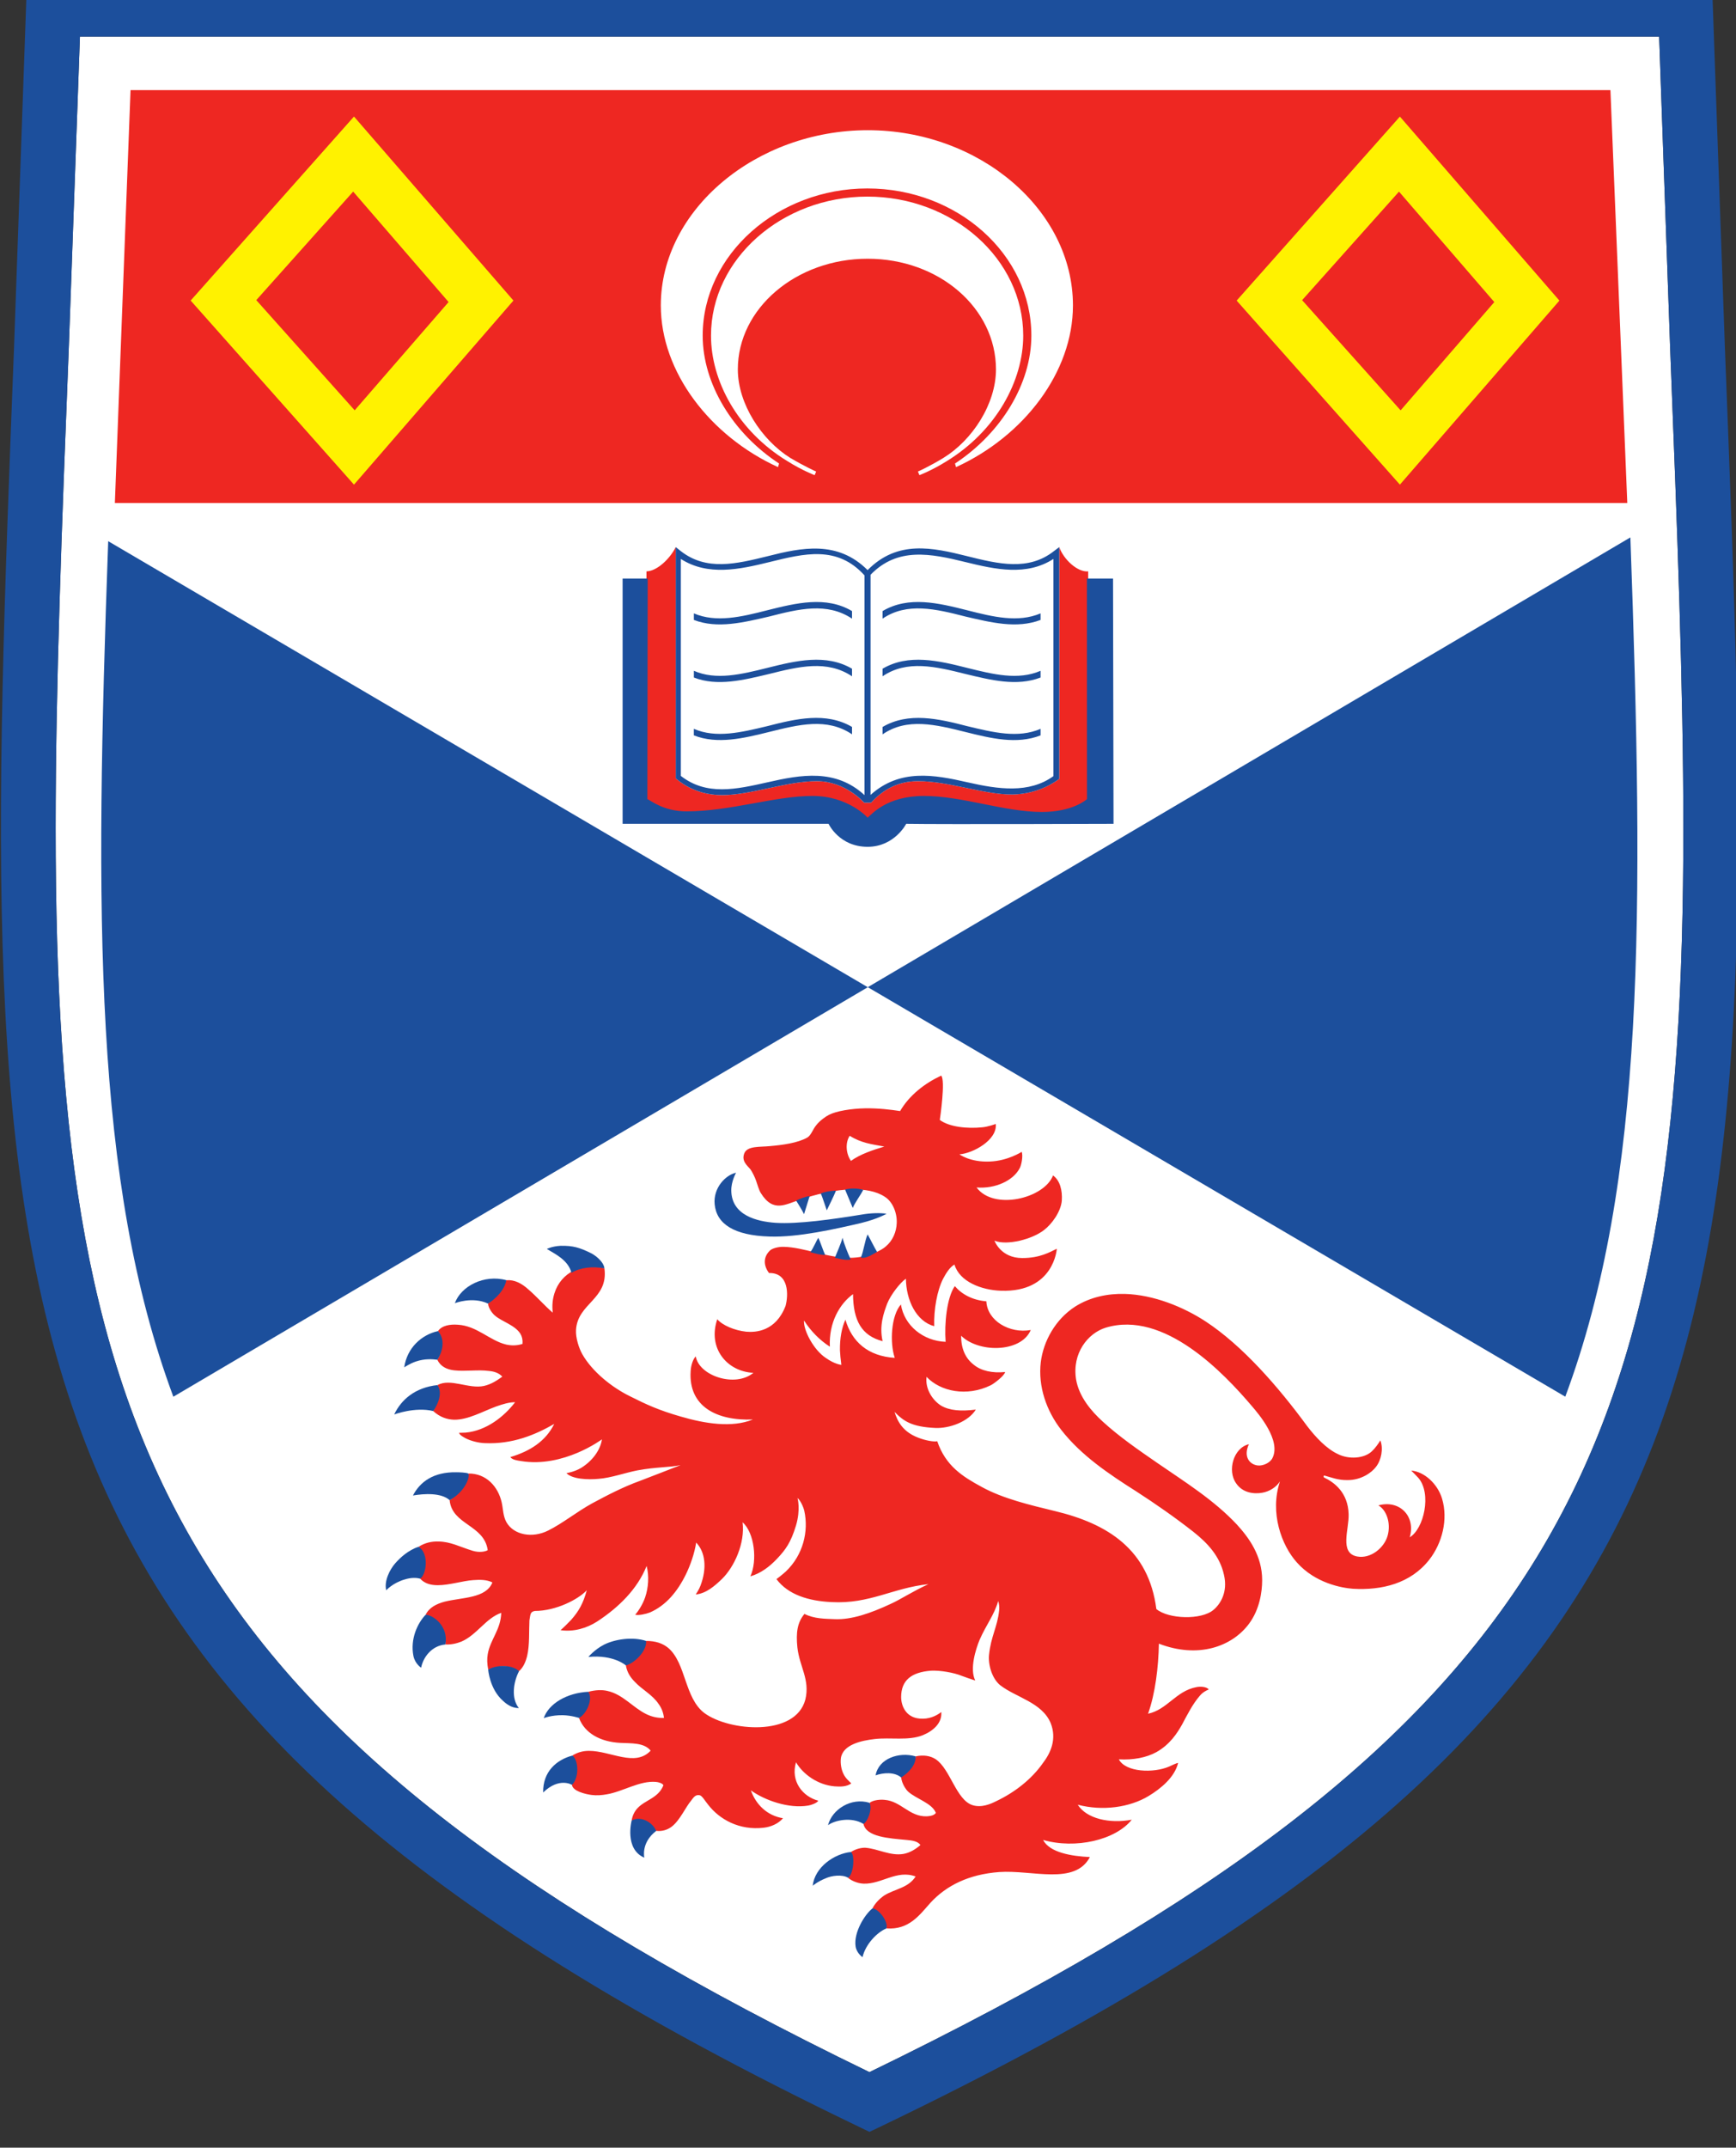
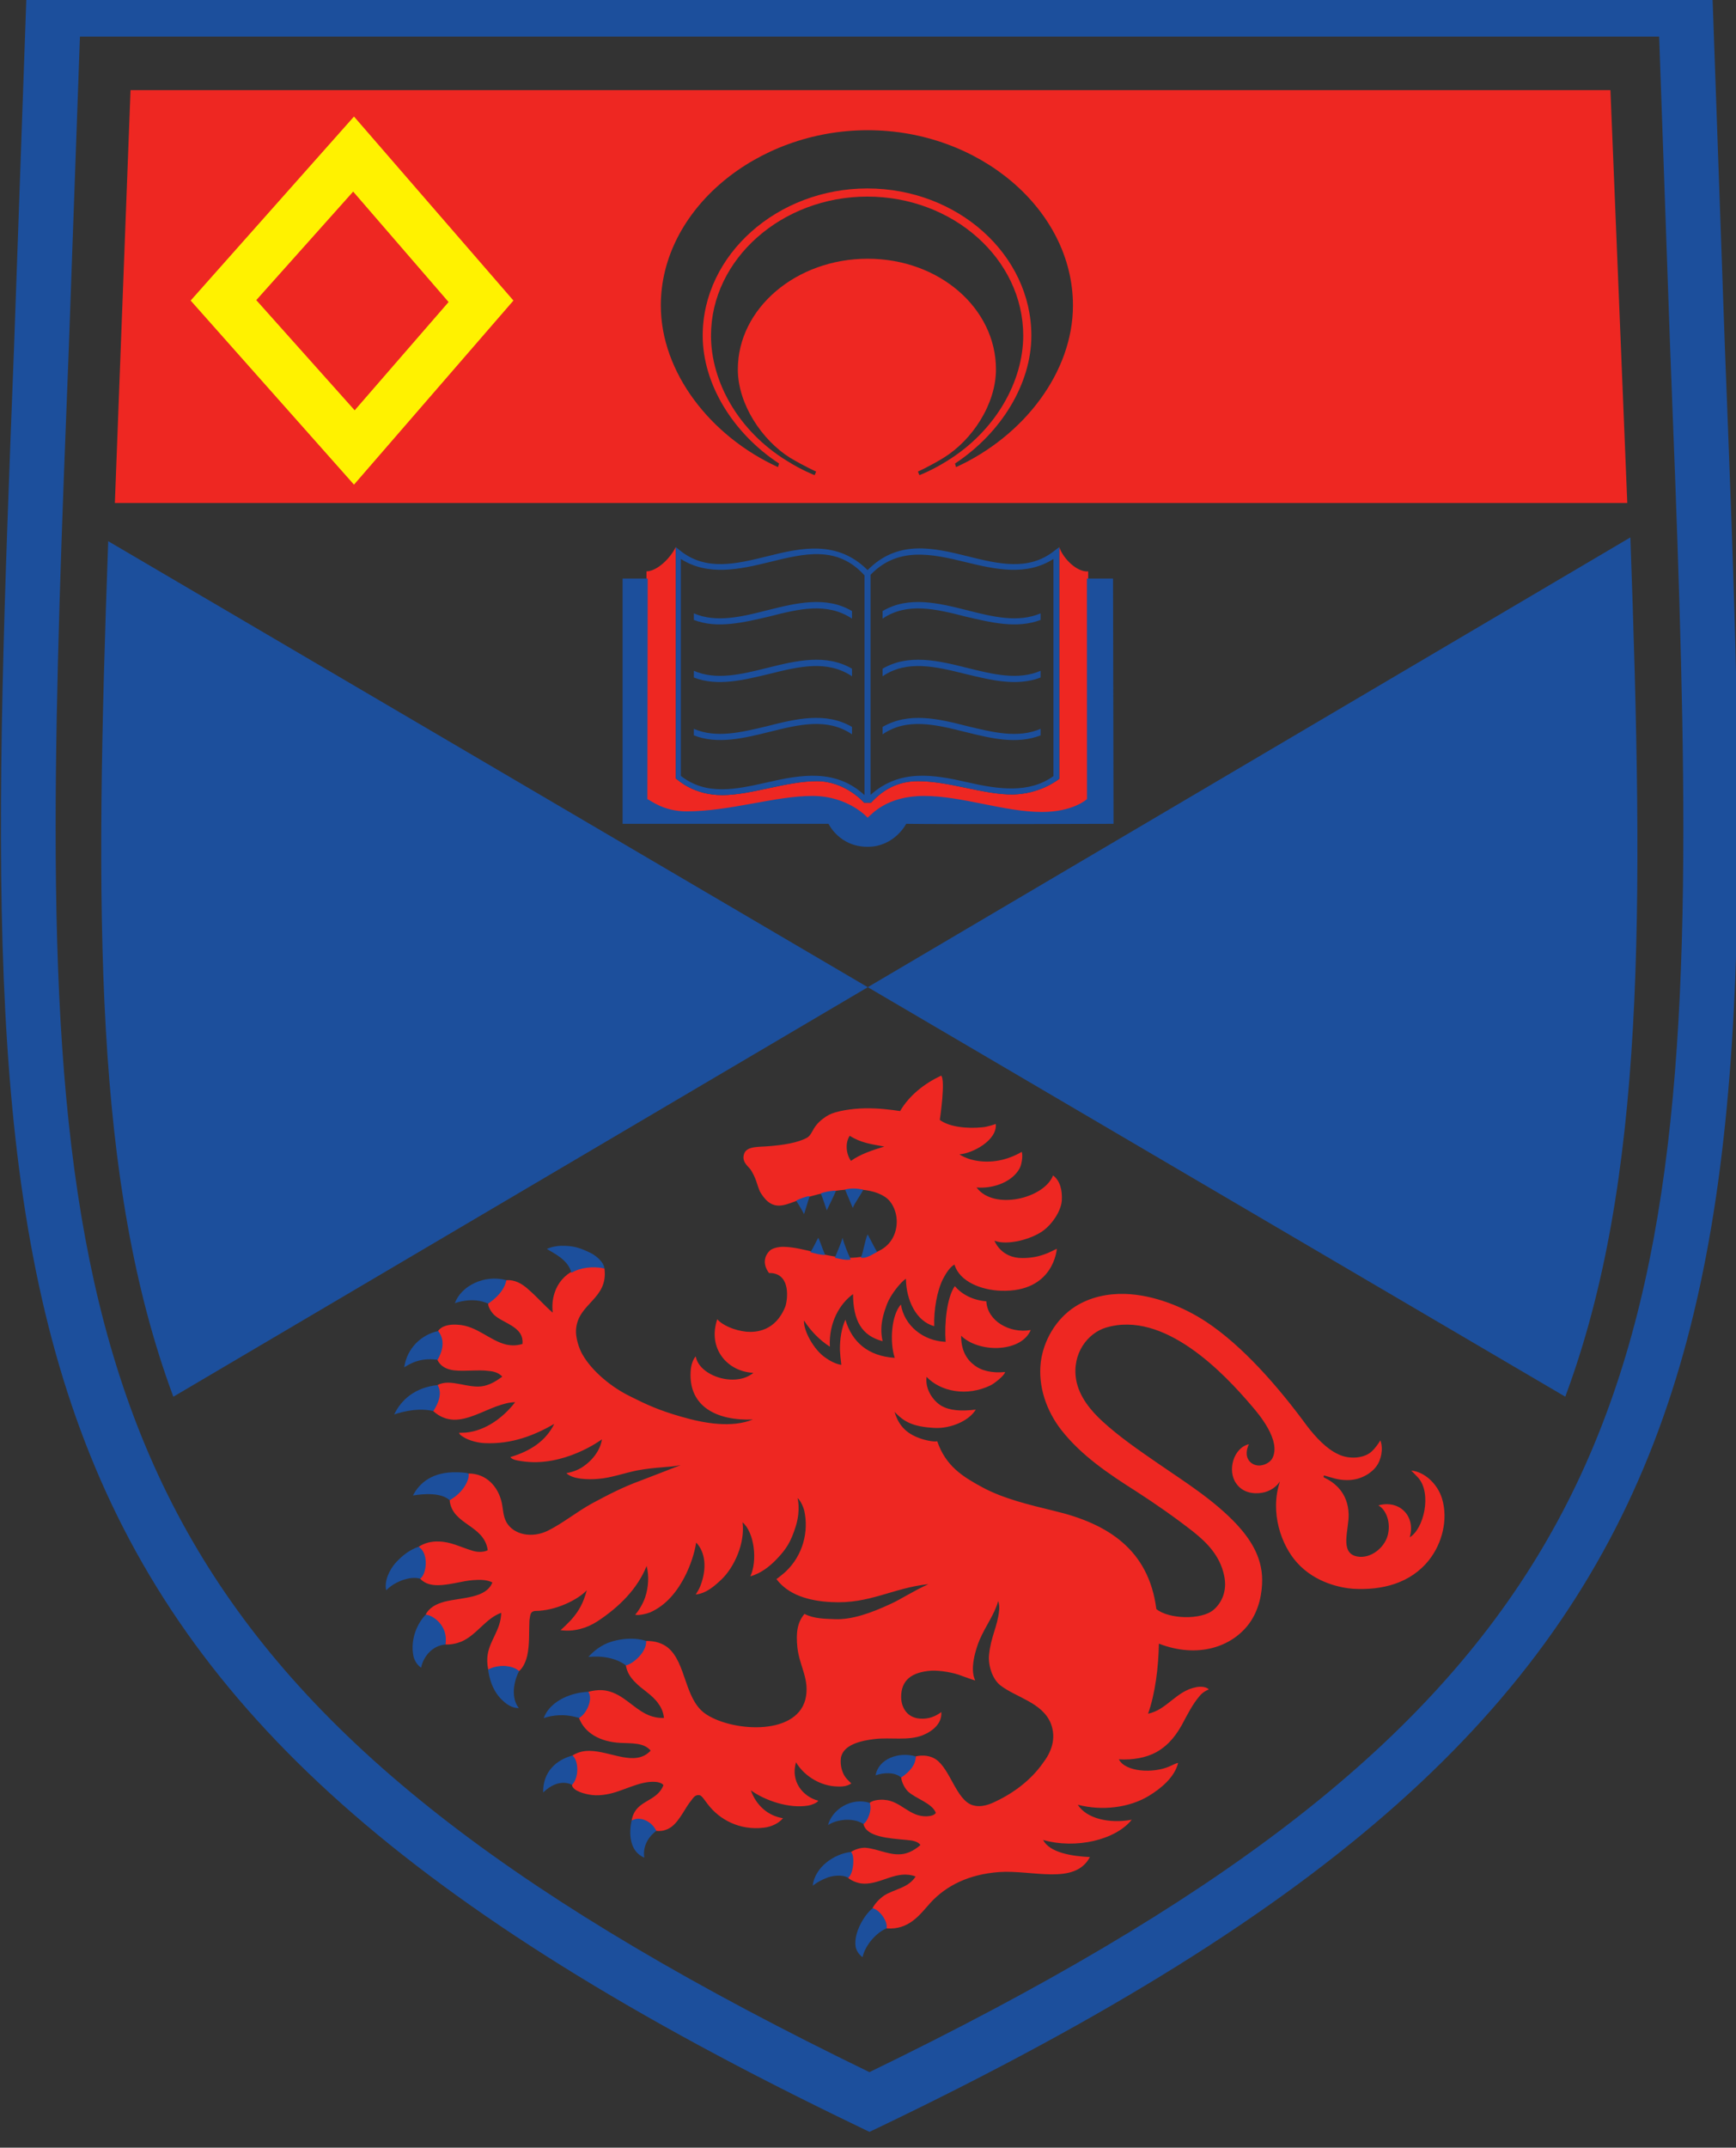
<svg xmlns="http://www.w3.org/2000/svg" xmlns:ns1="http://www.inkscape.org/namespaces/inkscape" xmlns:ns2="http://sodipodi.sourceforge.net/DTD/sodipodi-0.dtd" width="17.019mm" height="21.046mm" viewBox="0 0 17.019 21.046" version="1.1" id="svg8" ns1:version="1.0.1 (3bc2e813f5, 2020-09-07)" ns2:docname="绘图.svg">
  <rect x="0" y="0" width="17.019" height="21.046" fill="#333333" stroke="none" />
  <defs id="defs2">
    <clipPath id="clipPath26">
-       <path d="M 8.52,469.583 H 390.472 V 588.898 H 8.52 Z" id="path24" />
-     </clipPath>
+       </clipPath>
    <clipPath id="clipPath38">
      <path d="M 8.52,469.583 H 390.472 V 588.898 H 8.52 Z" id="path36" />
    </clipPath>
    <clipPath id="clipPath50">
      <path d="M 8.52,469.583 H 390.472 V 588.898 H 8.52 Z" id="path48" />
    </clipPath>
    <clipPath id="clipPath62">
      <path d="M 8.52,469.583 H 390.472 V 588.898 H 8.52 Z" id="path60" />
    </clipPath>
    <clipPath id="clipPath74">
-       <path d="M 8.52,469.583 H 390.472 V 588.898 H 8.52 Z" id="path72" />
-     </clipPath>
+       </clipPath>
    <clipPath id="clipPath86">
      <path d="M 8.52,469.583 H 390.472 V 588.898 H 8.52 Z" id="path84" />
    </clipPath>
    <clipPath id="clipPath98">
      <path d="M 8.52,469.583 H 390.472 V 588.898 H 8.52 Z" id="path96" />
    </clipPath>
    <clipPath id="clipPath110">
      <path d="M 8.52,469.583 H 390.472 V 588.898 H 8.52 Z" id="path108" />
    </clipPath>
    <clipPath id="clipPath122">
      <path d="M 8.52,469.583 H 390.472 V 588.898 H 8.52 Z" id="path120" />
    </clipPath>
    <clipPath id="clipPath134">
      <path d="M 8.52,469.583 H 390.472 V 588.898 H 8.52 Z" id="path132" />
    </clipPath>
    <clipPath id="clipPath146">
      <path d="M 8.52,469.583 H 390.472 V 588.898 H 8.52 Z" id="path144" />
    </clipPath>
    <clipPath id="clipPath158">
      <path d="M 8.52,469.583 H 390.472 V 588.898 H 8.52 Z" id="path156" />
    </clipPath>
    <clipPath id="clipPath170">
      <path d="M 8.52,469.583 H 390.472 V 588.898 H 8.52 Z" id="path168" />
    </clipPath>
    <clipPath id="clipPath182">
      <path d="M 8.52,469.583 H 390.472 V 588.898 H 8.52 Z" id="path180" />
    </clipPath>
    <clipPath id="clipPath194">
      <path d="M 8.52,469.583 H 390.472 V 588.898 H 8.52 Z" id="path192" />
    </clipPath>
    <clipPath id="clipPath206">
      <path d="M 8.52,469.583 H 390.472 V 588.898 H 8.52 Z" id="path204" />
    </clipPath>
    <clipPath id="clipPath218">
      <path d="M 8.52,469.583 H 390.472 V 588.898 H 8.52 Z" id="path216" />
    </clipPath>
    <clipPath id="clipPath230">
      <path d="M 8.52,469.583 H 390.472 V 588.898 H 8.52 Z" id="path228" />
    </clipPath>
    <clipPath id="clipPath242">
      <path d="M 8.52,469.583 H 390.472 V 588.898 H 8.52 Z" id="path240" />
    </clipPath>
    <clipPath id="clipPath254">
      <path d="M 8.52,469.583 H 390.472 V 588.898 H 8.52 Z" id="path252" />
    </clipPath>
    <clipPath id="clipPath266">
      <path d="M 8.52,469.583 H 390.472 V 588.898 H 8.52 Z" id="path264" />
    </clipPath>
    <clipPath id="clipPath278">
      <path d="M 8.52,469.583 H 390.472 V 588.898 H 8.52 Z" id="path276" />
    </clipPath>
    <clipPath id="clipPath290">
      <path d="M 8.52,469.583 H 390.472 V 588.898 H 8.52 Z" id="path288" />
    </clipPath>
    <clipPath id="clipPath302">
      <path d="M 8.52,469.583 H 390.472 V 588.898 H 8.52 Z" id="path300" />
    </clipPath>
    <clipPath id="clipPath314">
      <path d="M 8.52,469.583 H 390.472 V 588.898 H 8.52 Z" id="path312" />
    </clipPath>
    <clipPath id="clipPath326">
      <path d="M 8.52,469.583 H 390.472 V 588.898 H 8.52 Z" id="path324" />
    </clipPath>
    <clipPath id="clipPath338">
      <path d="M 8.52,469.583 H 390.472 V 588.898 H 8.52 Z" id="path336" />
    </clipPath>
    <clipPath id="clipPath350">
      <path d="M 8.52,469.583 H 390.472 V 588.898 H 8.52 Z" id="path348" />
    </clipPath>
    <clipPath id="clipPath362">
      <path d="M 8.52,469.583 H 390.472 V 588.898 H 8.52 Z" id="path360" />
    </clipPath>
    <clipPath id="clipPath374">
      <path d="M 8.52,469.583 H 390.472 V 588.898 H 8.52 Z" id="path372" />
    </clipPath>
    <clipPath id="clipPath386">
      <path d="M 8.52,469.583 H 390.472 V 588.898 H 8.52 Z" id="path384" />
    </clipPath>
    <clipPath id="clipPath398">
      <path d="M 8.52,469.583 H 390.472 V 588.898 H 8.52 Z" id="path396" />
    </clipPath>
    <clipPath id="clipPath410">
      <path d="M 8.52,469.583 H 390.472 V 588.898 H 8.52 Z" id="path408" />
    </clipPath>
    <clipPath id="clipPath422">
      <path d="M 8.52,469.583 H 390.472 V 588.898 H 8.52 Z" id="path420" />
    </clipPath>
    <clipPath id="clipPath434">
      <path d="M 8.52,469.583 H 390.472 V 588.898 H 8.52 Z" id="path432" />
    </clipPath>
    <clipPath id="clipPath446">
      <path d="M 8.52,469.583 H 390.472 V 588.898 H 8.52 Z" id="path444" />
    </clipPath>
    <clipPath id="clipPath458">
      <path d="M 8.52,469.583 H 390.472 V 588.898 H 8.52 Z" id="path456" />
    </clipPath>
    <clipPath id="clipPath470">
      <path d="M 8.52,469.583 H 390.472 V 588.898 H 8.52 Z" id="path468" />
    </clipPath>
    <clipPath id="clipPath482">
      <path d="M 8.52,469.583 H 390.472 V 588.898 H 8.52 Z" id="path480" />
    </clipPath>
    <clipPath id="clipPath494">
      <path d="M 8.52,469.583 H 390.472 V 588.898 H 8.52 Z" id="path492" />
    </clipPath>
  </defs>
  <g ns1:label="图层 1" ns1:groupmode="layer" id="layer1" transform="translate(-136.633,-26.519)">
    <g id="g18" ns1:label="未标题" transform="matrix(0.353,0,0,-0.353,123.134,293.192)">
      <g id="g20" transform="translate(-1.53e-5,196.724)">
        <g id="g22" clip-path="url(#clipPath26)">
          <g id="g28" transform="translate(40.461,557.708)">
            <path d="m 0,0 c -0.05,-1.368 -0.308,-8.588 -0.308,-8.588 -0.198,-5.034 -0.367,-9.452 -0.367,-13.383 0,-17.316 3.342,-25.197 22.601,-34.537 19.258,9.34 22.604,17.221 22.604,34.525 0,3.938 -0.172,8.361 -0.369,13.401 0,0 -0.255,7.214 -0.304,8.582 z" style="fill:#ffffff;fill-opacity:1;fill-rule:nonzero;stroke:none" id="path30" />
          </g>
        </g>
      </g>
      <g id="g32" transform="translate(-1.53e-5,196.724)">
        <g id="g34" clip-path="url(#clipPath38)">
          <g id="g40" transform="translate(64.792,545.756)">
            <path d="m 0,0 -0.029,0.1 c 1.283,0.844 2.121,2.215 2.121,3.55 0,2.252 -2.051,4.086 -4.556,4.086 -2.49,0 -4.572,-1.834 -4.572,-4.086 0,-1.335 0.834,-2.706 2.121,-3.55 L -4.944,0 c -1.884,0.861 -3.255,2.637 -3.255,4.488 0,2.659 2.652,4.865 5.748,4.865 3.097,0 5.698,-2.206 5.698,-4.865 C 3.247,2.637 1.885,0.861 0,0 m -1.016,-0.223 -0.043,0.1 c 0,0 0.309,0.135 0.712,0.381 0.8,0.492 1.456,1.494 1.456,2.455 0,1.699 -1.578,3.072 -3.564,3.072 -1.978,0 -3.605,-1.373 -3.605,-3.072 0,-0.961 0.667,-1.963 1.453,-2.455 0.415,-0.246 0.722,-0.381 0.722,-0.381 l -0.042,-0.1 c 0,0 -0.341,0.129 -0.753,0.387 -1.389,0.844 -2.125,2.233 -2.125,3.486 0,2.129 1.974,3.86 4.341,3.86 2.378,0 4.33,-1.731 4.33,-3.86 0,-1.253 -0.75,-2.642 -2.127,-3.486 -0.413,-0.258 -0.755,-0.387 -0.755,-0.387 m 19.19,10.689 h -41.1 l -0.435,-11.462 h 42.003 z" style="fill:#ee2722;fill-opacity:1;fill-rule:nonzero;stroke:none" id="path42" />
          </g>
        </g>
      </g>
      <g id="g44" transform="translate(-1.53e-5,196.724)">
        <g id="g46" clip-path="url(#clipPath50)">
          <g id="g52" transform="translate(56.195,542.862)">
            <path d="m 0,0 -0.001,-6.352 c 0.329,-0.257 0.729,-0.357 1.163,-0.368 1.05,-0.036 2.304,0.445 3.395,0.445 0.601,0 1.159,-0.158 1.584,-0.621 0.432,0.463 0.958,0.621 1.561,0.621 1.086,0 2.357,-0.481 3.406,-0.445 0.429,0.011 0.822,0.111 1.159,0.368 V 0 C 11.972,-0.029 11.581,0.334 11.464,0.674 V -5.76 C 11.398,-5.807 10.916,-6.182 10.163,-6.193 9.362,-6.199 8.41,-5.824 7.54,-5.824 6.995,-5.824 6.581,-6.047 6.236,-6.422 H 6.044 c 0,0 -0.513,0.598 -1.315,0.598 -0.84,0 -1.827,-0.387 -2.625,-0.387 -0.795,0 -1.223,0.416 -1.291,0.463 V 0.674 C 0.649,0.346 0.29,0.006 0,0" style="fill:#ee2722;fill-opacity:1;fill-rule:nonzero;stroke:none" id="path54" />
          </g>
        </g>
      </g>
      <g id="g56" transform="translate(-1.53e-5,196.724)">
        <g id="g58" clip-path="url(#clipPath62)">
          <g id="g64" transform="translate(61.874,526.497)">
            <path d="M 0,0 C -0.135,0.187 -0.167,0.498 -0.035,0.697 0.28,0.498 0.567,0.463 0.927,0.398 0.618,0.305 0.256,0.187 0,0 m 15.559,-8.597 c 0.075,-0.076 0.137,-0.135 0.2,-0.205 0.373,-0.434 0.154,-1.412 -0.241,-1.647 0.172,0.586 -0.285,1.049 -0.871,0.885 0.224,-0.123 0.356,-0.492 0.256,-0.844 -0.094,-0.334 -0.47,-0.644 -0.844,-0.574 -0.504,0.094 -0.222,0.756 -0.238,1.178 -0.019,0.598 -0.397,0.879 -0.679,1.013 -0.033,0.018 -0.004,0.059 -0.004,0.059 0.198,-0.053 0.39,-0.135 0.658,-0.129 0.373,0 0.665,0.205 0.786,0.369 0.147,0.188 0.208,0.504 0.12,0.733 -0.06,-0.1 -0.149,-0.223 -0.238,-0.305 -0.213,-0.199 -0.635,-0.229 -0.939,-0.076 -0.317,0.146 -0.62,0.469 -0.857,0.779 -0.813,1.108 -1.799,2.233 -2.814,2.901 C 9.228,-4.05 8.401,-3.716 7.605,-3.693 7.124,-3.681 6.644,-3.781 6.227,-4.044 5.679,-4.396 5.344,-5.005 5.272,-5.585 5.191,-6.265 5.431,-6.945 5.843,-7.472 6.397,-8.181 7.169,-8.697 7.917,-9.171 8.462,-9.523 9,-9.898 9.508,-10.296 c 0.4,-0.317 0.738,-0.68 0.851,-1.196 0.113,-0.48 -0.101,-0.814 -0.291,-0.972 -0.337,-0.287 -1.25,-0.258 -1.587,0.023 -0.212,1.647 -1.343,2.367 -2.814,2.719 -0.701,0.17 -1.444,0.346 -2.031,0.668 -0.529,0.287 -1.004,0.58 -1.24,1.271 -0.092,-0.023 -0.34,0.024 -0.53,0.1 -0.431,0.164 -0.576,0.457 -0.656,0.715 0.253,-0.258 0.477,-0.416 1.134,-0.446 0.394,-0.017 0.92,0.176 1.123,0.51 C 3.06,-6.956 2.738,-6.933 2.5,-6.793 2.276,-6.652 2.056,-6.341 2.099,-5.995 2.49,-6.406 3.218,-6.552 3.879,-6.23 c 0.088,0.041 0.389,0.27 0.401,0.369 -0.351,-0.035 -0.665,0.03 -0.873,0.205 -0.221,0.17 -0.35,0.434 -0.347,0.803 0.224,-0.228 0.637,-0.357 1.028,-0.34 0.399,0.018 0.768,0.176 0.905,0.498 C 4.692,-4.748 4.397,-4.683 4.162,-4.537 3.938,-4.396 3.773,-4.173 3.76,-3.898 3.375,-3.868 3.072,-3.699 2.884,-3.476 2.662,-3.793 2.59,-4.525 2.629,-5.023 2.007,-5 1.479,-4.572 1.387,-3.986 1.115,-4.291 1.074,-5.046 1.216,-5.468 c -0.743,0.047 -1.191,0.445 -1.37,1.06 -0.103,-0.222 -0.157,-0.521 -0.152,-0.849 0.003,-0.088 0.02,-0.27 0.039,-0.405 0,0 -0.18,0.012 -0.435,0.194 -0.331,0.217 -0.624,0.767 -0.602,1.037 0.188,-0.293 0.434,-0.545 0.718,-0.727 -0.034,0.674 0.278,1.196 0.643,1.459 0.006,-0.732 0.237,-1.154 0.822,-1.306 -0.098,0.427 0.028,0.779 0.127,1.043 0.1,0.252 0.369,0.592 0.52,0.691 0.006,-0.592 0.285,-1.184 0.786,-1.318 -0.014,0.463 0.08,0.99 0.247,1.318 0.082,0.153 0.186,0.322 0.315,0.393 0.142,-0.475 0.747,-0.709 1.293,-0.727 1.475,-0.047 1.55,1.166 1.55,1.166 -0.198,-0.094 -0.465,-0.258 -0.961,-0.258 -0.6,0 -0.77,0.481 -0.77,0.481 0.35,-0.141 1.052,0.041 1.378,0.298 0.21,0.159 0.464,0.504 0.491,0.811 0.019,0.292 -0.049,0.562 -0.243,0.703 -0.244,-0.639 -1.647,-0.98 -2.124,-0.334 0.526,-0.041 1.016,0.193 1.193,0.527 0.052,0.082 0.103,0.346 0.061,0.463 0,0 -0.384,-0.252 -0.888,-0.27 -0.547,-0.023 -0.842,0.2 -0.842,0.2 0.363,0.023 1.057,0.392 1.009,0.843 0,0 -0.223,-0.082 -0.38,-0.093 C 3.237,0.891 2.736,0.937 2.467,1.137 2.477,1.201 2.628,2.238 2.506,2.367 2.052,2.156 1.62,1.822 1.365,1.383 1.091,1.424 0.766,1.465 0.39,1.459 0.013,1.453 -0.413,1.383 -0.614,1.277 -0.705,1.231 -0.87,1.113 -0.96,0.996 -1.065,0.873 -1.099,0.721 -1.209,0.65 -1.471,0.498 -1.906,0.439 -2.254,0.41 -2.524,0.381 -2.876,0.422 -2.962,0.211 c -0.088,-0.223 0.091,-0.346 0.174,-0.451 0.054,-0.082 0.116,-0.205 0.153,-0.311 0.036,-0.099 0.079,-0.264 0.133,-0.345 0.346,-0.553 0.687,-0.305 1.072,-0.188 0.419,0.147 0.989,0.293 1.496,0.293 0.3,0 0.624,-0.041 0.873,-0.205 C 1.165,-1.137 1.283,-1.455 1.271,-1.724 1.263,-1.97 1.159,-2.216 0.967,-2.375 0.87,-2.468 0.482,-2.691 -0.037,-2.691 c -0.636,0 -1.271,0.293 -1.826,0.305 -0.164,0.006 -0.335,-0.047 -0.391,-0.106 -0.181,-0.176 -0.181,-0.41 -0.022,-0.621 0.561,0.012 0.54,-0.621 0.459,-0.914 -0.272,-0.709 -0.83,-0.738 -1.092,-0.715 -0.328,0.036 -0.658,0.176 -0.804,0.346 -0.274,-0.803 0.27,-1.453 1.003,-1.488 -0.501,-0.416 -1.507,-0.088 -1.601,0.457 -0.076,-0.076 -0.134,-0.252 -0.141,-0.41 -0.066,-0.985 0.731,-1.383 1.729,-1.342 -0.582,-0.235 -1.327,-0.117 -2.006,0.082 -0.615,0.176 -0.964,0.34 -1.384,0.551 -0.526,0.252 -1.08,0.703 -1.35,1.183 -0.093,0.164 -0.186,0.457 -0.173,0.668 0.042,0.75 0.905,0.85 0.789,1.711 -0.603,0.182 -1.207,-0.111 -1.388,-0.691 -0.05,-0.158 -0.071,-0.334 -0.047,-0.539 -0.219,0.187 -0.437,0.439 -0.668,0.638 -0.191,0.176 -0.394,0.282 -0.62,0.264 -0.016,0 -0.06,-0.182 -0.214,-0.375 -0.057,-0.064 -0.294,-0.275 -0.294,-0.275 0.008,-0.135 0.134,-0.288 0.187,-0.329 0.188,-0.169 0.557,-0.263 0.711,-0.509 0.046,-0.076 0.067,-0.17 0.058,-0.281 -0.165,-0.053 -0.317,-0.047 -0.452,-0.018 -0.463,0.111 -0.813,0.521 -1.345,0.551 -0.223,0.017 -0.445,-0.024 -0.549,-0.176 0.143,-0.188 0.117,-0.569 -0.018,-0.797 0.085,-0.187 0.264,-0.27 0.463,-0.293 0.303,-0.035 0.671,0.023 0.962,-0.017 0.154,-0.012 0.289,-0.059 0.378,-0.159 -0.173,-0.123 -0.312,-0.211 -0.508,-0.257 -0.423,-0.094 -0.93,0.222 -1.292,0.023 0,0 0.082,-0.17 0.021,-0.369 -0.049,-0.182 -0.14,-0.352 -0.14,-0.352 0.188,-0.17 0.384,-0.234 0.578,-0.24 0.389,-0.006 0.792,0.229 1.174,0.369 0.183,0.064 0.355,0.117 0.523,0.117 -0.31,-0.404 -0.802,-0.791 -1.374,-0.844 -0.077,-0.005 -0.182,-0.005 -0.182,-0.005 0.007,-0.065 0.15,-0.135 0.192,-0.158 0.131,-0.065 0.342,-0.124 0.52,-0.129 0.768,-0.035 1.398,0.228 1.93,0.533 -0.238,-0.481 -0.67,-0.756 -1.218,-0.92 0.05,-0.076 0.185,-0.094 0.296,-0.111 1.182,-0.194 2.246,0.603 2.246,0.603 -0.027,-0.223 -0.198,-0.557 -0.574,-0.791 -0.195,-0.117 -0.412,-0.147 -0.412,-0.147 0.163,-0.169 0.599,-0.187 0.894,-0.158 0.342,0.024 0.742,0.17 1.082,0.235 0.541,0.099 0.867,0.076 1.197,0.146 -0.365,-0.146 -0.746,-0.287 -1.134,-0.439 -0.47,-0.17 -0.907,-0.399 -1.321,-0.621 -0.437,-0.24 -0.812,-0.551 -1.223,-0.756 -0.443,-0.223 -0.957,-0.123 -1.159,0.228 -0.098,0.176 -0.091,0.364 -0.133,0.551 -0.098,0.439 -0.429,0.809 -0.925,0.803 -0.038,-0.381 -0.36,-0.627 -0.521,-0.739 0.067,-0.691 0.959,-0.679 1.058,-1.388 -0.075,-0.047 -0.247,-0.07 -0.417,-0.018 -0.367,0.112 -0.605,0.252 -0.949,0.258 -0.193,0.006 -0.381,-0.035 -0.552,-0.146 0.067,-0.071 0.123,-0.153 0.152,-0.27 0.055,-0.217 -0.014,-0.463 -0.112,-0.615 0.131,-0.141 0.303,-0.182 0.493,-0.182 0.321,0 0.696,0.123 0.98,0.141 0.174,0.012 0.38,0.018 0.535,-0.065 -0.18,-0.445 -0.832,-0.41 -1.327,-0.533 -0.235,-0.064 -0.429,-0.164 -0.528,-0.363 0.337,-0.111 0.57,-0.357 0.548,-0.826 0.17,-0.006 0.315,0.029 0.45,0.082 0.426,0.187 0.677,0.65 1.102,0.797 -0.012,-0.469 -0.305,-0.739 -0.375,-1.149 -0.022,-0.129 -0.018,-0.263 0.013,-0.427 0,0 0.215,0.093 0.438,0.093 0.2,-0.012 0.309,-0.07 0.42,-0.135 0.119,0.106 0.183,0.258 0.224,0.422 0.072,0.311 0.048,0.68 0.063,0.985 0.028,0.17 0.022,0.24 0.151,0.263 0.588,0 1.21,0.323 1.442,0.575 -0.1,-0.37 -0.223,-0.581 -0.433,-0.821 -0.07,-0.076 -0.231,-0.234 -0.296,-0.287 0.361,-0.053 0.727,0.053 1.017,0.24 0.601,0.393 1.119,0.903 1.374,1.542 0.072,-0.276 0.051,-0.604 -0.042,-0.873 -0.066,-0.194 -0.191,-0.387 -0.276,-0.481 0.098,-0.024 0.293,0.018 0.412,0.064 0.442,0.194 0.761,0.575 0.999,1.061 0.119,0.246 0.237,0.574 0.283,0.879 0.253,-0.264 0.307,-0.709 0.118,-1.201 -0.039,-0.106 -0.113,-0.211 -0.13,-0.241 0.293,0.03 0.523,0.235 0.726,0.428 0.343,0.334 0.647,0.991 0.575,1.576 0.329,-0.287 0.417,-1.066 0.216,-1.5 0.289,0.082 0.535,0.27 0.74,0.487 0.239,0.252 0.384,0.451 0.526,0.919 0.136,0.452 0.044,0.768 0.044,0.768 0.067,-0.053 0.151,-0.211 0.187,-0.351 0.128,-0.575 -0.032,-1.231 -0.511,-1.688 -0.083,-0.076 -0.239,-0.199 -0.262,-0.211 0.324,-0.434 0.891,-0.609 1.528,-0.639 1.068,-0.058 1.698,0.393 2.694,0.498 -0.415,-0.187 -0.791,-0.433 -1.04,-0.544 -0.577,-0.27 -1.099,-0.446 -1.558,-0.428 -0.264,0.012 -0.572,0.006 -0.845,0.146 -0.202,-0.24 -0.238,-0.527 -0.197,-0.931 0.06,-0.539 0.355,-0.891 0.221,-1.448 -0.276,-1.037 -2.117,-0.878 -2.801,-0.375 -0.557,0.416 -0.51,1.389 -1.008,1.811 -0.151,0.123 -0.341,0.193 -0.614,0.193 -0.095,-0.316 -0.31,-0.509 -0.562,-0.679 0.035,-0.2 0.133,-0.34 0.249,-0.457 0.202,-0.217 0.492,-0.358 0.662,-0.616 0.073,-0.099 0.129,-0.222 0.148,-0.386 -0.185,-0.006 -0.344,0.035 -0.489,0.105 -0.375,0.182 -0.652,0.551 -1.084,0.645 -0.15,0.035 -0.319,0.029 -0.529,-0.024 0.076,-0.217 -0.056,-0.568 -0.258,-0.726 0.158,-0.422 0.588,-0.662 1.141,-0.692 0.311,-0.017 0.665,0.012 0.849,-0.216 -0.431,-0.463 -1.112,-0.006 -1.71,-0.006 -0.162,0 -0.313,-0.036 -0.463,-0.129 0.026,-0.036 0.1,-0.182 0.111,-0.323 0.021,-0.205 -0.123,-0.492 -0.123,-0.492 0.016,-0.17 0.365,-0.258 0.55,-0.281 0.133,-0.017 0.288,-0.006 0.413,0.018 0.438,0.07 0.918,0.386 1.369,0.345 0.066,-0.005 0.181,-0.035 0.208,-0.093 -0.142,-0.358 -0.503,-0.405 -0.717,-0.633 -0.078,-0.082 -0.141,-0.194 -0.166,-0.346 0.374,0.094 0.498,-0.058 0.683,-0.287 0.17,-0.018 0.313,0.029 0.43,0.117 0.229,0.176 0.387,0.545 0.538,0.721 0.057,0.07 0.108,0.176 0.236,0.152 0.07,-0.011 0.154,-0.164 0.242,-0.269 0.31,-0.399 0.858,-0.715 1.543,-0.633 0.197,0.023 0.403,0.111 0.532,0.263 -0.438,0.071 -0.751,0.375 -0.893,0.774 0.382,-0.275 1.05,-0.516 1.598,-0.422 0.074,0.012 0.243,0.07 0.274,0.135 -0.431,0.111 -0.775,0.539 -0.618,1.066 0.193,-0.328 0.596,-0.627 1.07,-0.668 0.153,-0.011 0.331,-0.017 0.466,0.082 -0.075,0.071 -0.168,0.153 -0.218,0.264 -0.059,0.117 -0.09,0.287 -0.072,0.434 0.054,0.386 0.588,0.492 0.936,0.533 0.447,0.052 0.935,-0.053 1.335,0.105 0.288,0.117 0.543,0.334 0.518,0.645 -0.146,-0.112 -0.348,-0.206 -0.603,-0.182 -0.39,0.035 -0.512,0.364 -0.512,0.598 0,0.463 0.282,0.691 0.835,0.732 0.245,0.012 0.632,-0.053 0.854,-0.146 -0.01,0.005 0.367,-0.135 0.368,-0.123 -0.16,0.316 0.016,0.867 0.119,1.119 0.193,0.439 0.404,0.685 0.52,1.084 0.025,-0.082 0.037,-0.17 0.025,-0.264 -0.046,-0.451 -0.229,-0.721 -0.28,-1.23 -0.028,-0.27 0.079,-0.656 0.31,-0.844 0.45,-0.346 1.157,-0.475 1.401,-1.049 0.177,-0.445 0,-0.832 -0.216,-1.113 -0.312,-0.446 -0.783,-0.815 -1.305,-1.061 -0.14,-0.07 -0.398,-0.187 -0.652,-0.105 -0.449,0.146 -0.613,0.996 -1.015,1.271 -0.152,0.1 -0.347,0.129 -0.561,0.082 -0.023,-0.158 -0.06,-0.228 -0.165,-0.363 -0.07,-0.088 -0.239,-0.205 -0.238,-0.223 0.021,-0.176 0.135,-0.339 0.194,-0.392 0.216,-0.199 0.671,-0.322 0.77,-0.592 -0.049,-0.07 -0.155,-0.088 -0.249,-0.094 -0.488,-0.017 -0.716,0.422 -1.176,0.457 -0.108,0.012 -0.309,0 -0.416,-0.082 0.023,-0.135 0.015,-0.187 -0.019,-0.299 -0.047,-0.14 -0.085,-0.187 -0.151,-0.287 0.08,-0.363 0.7,-0.398 1.2,-0.445 0.146,-0.012 0.312,-0.035 0.383,-0.141 -0.128,-0.111 -0.285,-0.211 -0.467,-0.246 -0.369,-0.064 -0.704,0.141 -1.057,0.17 -0.123,0.006 -0.279,-0.035 -0.406,-0.117 0.032,-0.076 0.05,-0.252 0.017,-0.393 -0.036,-0.169 -0.046,-0.257 -0.099,-0.322 0.061,-0.058 0.239,-0.158 0.434,-0.164 0.5,-0.017 0.919,0.393 1.444,0.199 -0.205,-0.322 -0.57,-0.34 -0.872,-0.527 -0.119,-0.082 -0.253,-0.211 -0.326,-0.357 0.109,-0.053 0.2,-0.129 0.268,-0.223 0.057,-0.094 0.104,-0.188 0.12,-0.334 0.628,-0.047 0.921,0.375 1.22,0.709 0.441,0.48 1.063,0.791 1.909,0.855 0.923,0.065 2.103,-0.375 2.521,0.416 -0.51,0.024 -1.117,0.123 -1.3,0.475 0.9,-0.258 2.007,-0.006 2.463,0.562 -0.619,-0.117 -1.257,0.03 -1.5,0.416 0.688,-0.181 1.44,-0.076 1.966,0.241 0.35,0.211 0.727,0.527 0.821,0.92 -0.049,-0.006 -0.155,-0.059 -0.246,-0.1 -0.442,-0.193 -1.217,-0.158 -1.4,0.199 0.398,-0.023 0.763,0.047 1.041,0.199 0.387,0.217 0.585,0.54 0.712,0.762 0.151,0.282 0.293,0.569 0.495,0.803 0.078,0.094 0.175,0.146 0.25,0.176 -0.062,0.076 -0.229,0.088 -0.345,0.064 -0.565,-0.105 -0.811,-0.627 -1.342,-0.738 0.2,0.556 0.29,1.301 0.301,1.945 1.078,-0.416 2.025,-0.093 2.506,0.557 0.289,0.392 0.362,0.873 0.362,1.207 0,0.674 -0.364,1.172 -0.7,1.541 -0.641,0.685 -1.445,1.183 -2.211,1.711 -0.527,0.363 -1.069,0.738 -1.515,1.148 -0.316,0.287 -0.66,0.686 -0.742,1.172 -0.116,0.727 0.328,1.283 0.823,1.436 1.622,0.492 3.28,-1.26 4.062,-2.18 0.176,-0.205 0.823,-0.955 0.565,-1.447 -0.073,-0.135 -0.265,-0.211 -0.398,-0.199 -0.228,0.023 -0.416,0.24 -0.252,0.591 -0.428,-0.099 -0.606,-0.732 -0.356,-1.084 0.181,-0.269 0.494,-0.304 0.727,-0.263 0.205,0.035 0.392,0.158 0.492,0.316 -0.291,-0.867 0.042,-1.781 0.473,-2.256 0.514,-0.574 1.244,-0.703 1.554,-0.726 0.801,-0.047 1.603,0.146 2.12,0.808 0.354,0.452 0.529,1.114 0.354,1.694 -0.123,0.41 -0.493,0.75 -0.857,0.779" style="fill:#ee2722;fill-opacity:1;fill-rule:nonzero;stroke:none" id="path66" />
          </g>
        </g>
      </g>
      <g id="g68" transform="translate(-1.53e-5,196.724)">
        <g id="g70" clip-path="url(#clipPath74)">
          <g id="g76" transform="translate(74.403,550.391)">
            <path d="M 0,0 2.691,3.013 5.338,-0.053 2.736,-3.059 Z m 2.716,5.096 -4.534,-5.108 4.534,-5.109 4.43,5.109 z" style="fill:#fff200;fill-opacity:1;fill-rule:nonzero;stroke:none" id="path78" />
          </g>
        </g>
      </g>
      <g id="g80" transform="translate(-1.53e-5,196.724)">
        <g id="g82" clip-path="url(#clipPath86)">
          <g id="g88" transform="translate(48.091,547.333)">
            <path d="m 0,0 -2.733,3.059 2.691,3.013 2.65,-3.066 z m -4.555,3.047 4.536,-5.11 4.428,5.11 -4.428,5.108 z" style="fill:#fff200;fill-opacity:1;fill-rule:nonzero;stroke:none" id="path90" />
          </g>
        </g>
      </g>
      <g id="g92" transform="translate(-1.53e-5,196.724)">
        <g id="g94" clip-path="url(#clipPath98)">
          <g id="g100" transform="translate(53.326,508.964)">
            <path d="M 0,0 C 0.447,0.434 0.801,0.211 0.801,0.211 1.011,0.427 0.978,0.902 0.813,1.025 0.367,0.908 -0.013,0.574 0,0" style="fill:#1c4f9c;fill-opacity:1;fill-rule:nonzero;stroke:none" id="path102" />
          </g>
        </g>
      </g>
      <g id="g104" transform="translate(-1.53e-5,196.724)">
        <g id="g106" clip-path="url(#clipPath110)">
          <g id="g112" transform="translate(51.799,512.374)">
            <path d="m 0,0 c 0,0 0.038,-0.539 0.412,-0.867 0.106,-0.1 0.259,-0.205 0.44,-0.2 -0.218,0.264 -0.155,0.721 0.006,1.026 C 0.664,0.141 0.233,0.141 0,0" style="fill:#1c4f9c;fill-opacity:1;fill-rule:nonzero;stroke:none" id="path114" />
          </g>
        </g>
      </g>
      <g id="g116" transform="translate(-1.53e-5,196.724)">
        <g id="g118" clip-path="url(#clipPath122)">
          <g id="g124" transform="translate(52.304,523.185)">
            <path d="m 0,0 c -0.623,0.17 -1.264,-0.17 -1.431,-0.639 0,0 0.485,0.194 0.923,-0.011 0,0 0.436,0.263 0.508,0.65" style="fill:#1c4f9c;fill-opacity:1;fill-rule:nonzero;stroke:none" id="path126" />
          </g>
        </g>
      </g>
      <g id="g128" transform="translate(-1.53e-5,196.724)">
        <g id="g130" clip-path="url(#clipPath134)">
          <g id="g136" transform="translate(56.185,513.171)">
            <path d="m 0,0 c -0.379,0.123 -0.864,0.047 -1.162,-0.1 -0.266,-0.134 -0.442,-0.345 -0.442,-0.345 0.703,0.07 1.042,-0.235 1.042,-0.235 C -0.349,-0.633 0.026,-0.293 0,0" style="fill:#1c4f9c;fill-opacity:1;fill-rule:nonzero;stroke:none" id="path138" />
          </g>
        </g>
      </g>
      <g id="g140" transform="translate(-1.53e-5,196.724)">
        <g id="g142" clip-path="url(#clipPath146)">
          <g id="g148" transform="translate(53.341,511.027)">
            <path d="M 0,0 C 0,0 0.214,0.088 0.532,0.082 0.776,0.076 0.98,0.006 0.98,0.006 1.175,0.1 1.383,0.521 1.238,0.732 0.652,0.703 0.142,0.41 0,0" style="fill:#1c4f9c;fill-opacity:1;fill-rule:nonzero;stroke:none" id="path150" />
          </g>
        </g>
      </g>
      <g id="g152" transform="translate(-1.53e-5,196.724)">
        <g id="g154" clip-path="url(#clipPath158)">
          <g id="g160" transform="translate(54.112,523.39)">
            <path d="M 0,0 C 0.24,0.146 0.583,0.187 0.915,0.123 0.895,0.316 0.641,0.504 0.518,0.557 0.227,0.697 0.048,0.756 -0.298,0.75 -0.543,0.738 -0.684,0.662 -0.684,0.662 -0.429,0.51 -0.092,0.346 0,0" style="fill:#1c4f9c;fill-opacity:1;fill-rule:nonzero;stroke:none" id="path162" />
          </g>
        </g>
      </g>
      <g id="g164" transform="translate(-1.53e-5,196.724)">
        <g id="g166" clip-path="url(#clipPath170)">
          <g id="g172" transform="translate(49.868,515.784)">
            <path d="m 0,0 c 0,0 -0.318,-0.076 -0.655,-0.463 -0.142,-0.164 -0.31,-0.48 -0.246,-0.744 0,0 0.183,0.205 0.509,0.299 0.184,0.058 0.332,0.052 0.432,0.023 C 0.212,-0.785 0.299,-0.187 0,0" style="fill:#1c4f9c;fill-opacity:1;fill-rule:nonzero;stroke:none" id="path174" />
          </g>
        </g>
      </g>
      <g id="g176" transform="translate(-1.53e-5,196.724)">
        <g id="g178" clip-path="url(#clipPath182)">
          <g id="g184" transform="translate(55.783,508.185)">
            <path d="m 0,0 c 0,0 -0.209,-0.791 0.352,-1.031 0,0 -0.1,0.416 0.331,0.744 C 0.567,-0.029 0.24,0.135 0,0" style="fill:#1c4f9c;fill-opacity:1;fill-rule:nonzero;stroke:none" id="path186" />
          </g>
        </g>
      </g>
      <g id="g188" transform="translate(-1.53e-5,196.724)">
        <g id="g190" clip-path="url(#clipPath194)">
          <g id="g196" transform="translate(49.709,517.208)">
            <path d="M 0,0 C 0.31,0.053 0.782,0.082 1.019,-0.129 1.4,0.076 1.586,0.457 1.541,0.609 1.493,0.639 1.267,0.645 1.203,0.645 0.564,0.656 0.195,0.375 0,0" style="fill:#1c4f9c;fill-opacity:1;fill-rule:nonzero;stroke:none" id="path198" />
          </g>
        </g>
      </g>
      <g id="g200" transform="translate(-1.53e-5,196.724)">
        <g id="g202" clip-path="url(#clipPath206)">
          <g id="g208" transform="translate(62.336,535.216)">
            <path d="m 0,0 c 0.748,0 1.072,0.638 1.072,0.638 1.052,-0.017 5.758,0 5.758,0 L 6.816,7.447 H 6.091 L 6.093,1.324 c 0,0 -0.38,-0.357 -1.252,-0.357 -1.037,0 -2.219,0.445 -3.274,0.445 C 0.521,1.412 0.111,0.896 0,0.808 c 0,0 -0.53,0.604 -1.534,0.604 -1.04,0 -2.278,-0.428 -3.496,-0.428 -0.638,0 -0.995,0.305 -1.086,0.34 l 0.009,6.123 H -6.804 V 0.638 h 5.72 C -1.084,0.638 -0.79,0 0,0" style="fill:#1c4f9c;fill-opacity:1;fill-rule:nonzero;stroke:none" id="path210" />
          </g>
        </g>
      </g>
      <g id="g212" transform="translate(0,196.724)">
        <g id="g214" clip-path="url(#clipPath218)">
          <g id="g220" transform="translate(50.273,519.552)">
            <path d="m 0,0 c 0,0 0.316,0.428 0.118,0.721 -0.619,-0.065 -1.009,-0.405 -1.202,-0.815 0,0 0.578,0.217 1.084,0.094" style="fill:#1c4f9c;fill-opacity:1;fill-rule:nonzero;stroke:none" id="path222" />
          </g>
        </g>
      </g>
      <g id="g224" transform="translate(0,196.724)">
        <g id="g226" clip-path="url(#clipPath230)">
          <g id="g232" transform="translate(50.062,513.898)">
            <path d="m 0,0 c -0.227,-0.234 -0.432,-0.674 -0.34,-1.143 0.045,-0.222 0.214,-0.327 0.214,-0.327 0.057,0.287 0.289,0.609 0.674,0.644 C 0.643,-0.31 0.193,0 0,0" style="fill:#1c4f9c;fill-opacity:1;fill-rule:nonzero;stroke:none" id="path234" />
          </g>
        </g>
      </g>
      <g id="g236" transform="translate(-1.53e-5,196.724)">
        <g id="g238" clip-path="url(#clipPath242)">
          <g id="g244" transform="translate(50.389,520.976)">
            <path d="m 0,0 c 0,0 0.311,0.451 0.017,0.797 -0.471,-0.106 -0.862,-0.475 -0.939,-1.008 0,0 0.163,0.111 0.329,0.164 C -0.349,0.035 -0.137,0.017 0,0" style="fill:#1c4f9c;fill-opacity:1;fill-rule:nonzero;stroke:none" id="path246" />
          </g>
        </g>
      </g>
      <g id="g248" transform="translate(-1.53e-5,196.724)">
        <g id="g250" clip-path="url(#clipPath254)">
          <g id="g256" transform="translate(60.811,506.374)">
            <path d="M 0,0 C 0,0 0.135,0.117 0.356,0.205 0.516,0.281 0.816,0.322 0.981,0.223 1.129,0.299 1.183,0.838 1.063,0.938 0.599,0.891 0.057,0.516 0,0" style="fill:#1c4f9c;fill-opacity:1;fill-rule:nonzero;stroke:none" id="path258" />
          </g>
        </g>
      </g>
      <g id="g260" transform="translate(-1.53e-5,196.724)">
        <g id="g262" clip-path="url(#clipPath266)">
          <g id="g268" transform="translate(62.558,509.439)">
            <path d="M 0,0 C 0.209,0.076 0.526,0.1 0.71,-0.059 0.948,0.094 1.121,0.305 1.113,0.527 0.642,0.662 0.081,0.463 0,0" style="fill:#1c4f9c;fill-opacity:1;fill-rule:nonzero;stroke:none" id="path270" />
          </g>
        </g>
      </g>
      <g id="g272" transform="translate(-1.53e-5,196.724)">
        <g id="g274" clip-path="url(#clipPath278)">
          <g id="g280" transform="translate(62.472,505.747)">
            <path d="m 0,0 c -0.205,-0.158 -0.53,-0.662 -0.469,-1.061 0.034,-0.193 0.192,-0.293 0.192,-0.293 0.082,0.352 0.396,0.686 0.665,0.798 C 0.442,-0.352 0.158,-0.006 0,0" style="fill:#1c4f9c;fill-opacity:1;fill-rule:nonzero;stroke:none" id="path282" />
          </g>
        </g>
      </g>
      <g id="g284" transform="translate(-3.05e-5,196.724)">
        <g id="g286" clip-path="url(#clipPath290)">
          <g id="g292" transform="translate(60.966,524.362)">
            <path d="M 0,0 C -0.057,-0.088 -0.138,-0.293 -0.221,-0.398 -0.1,-0.434 0.095,-0.486 0.193,-0.475 0.132,-0.358 0.057,-0.106 0,0" style="fill:#1c4f9c;fill-opacity:1;fill-rule:nonzero;stroke:none" id="path294" />
          </g>
        </g>
      </g>
      <g id="g296" transform="translate(-1.53e-5,196.724)">
        <g id="g298" clip-path="url(#clipPath302)">
          <g id="g304" transform="translate(62.337,524.456)">
            <path d="M 0,0 C -0.076,-0.158 -0.114,-0.48 -0.189,-0.644 -0.031,-0.68 0.143,-0.545 0.262,-0.486 0.177,-0.346 0.082,-0.146 0,0" style="fill:#1c4f9c;fill-opacity:1;fill-rule:nonzero;stroke:none" id="path306" />
          </g>
        </g>
      </g>
      <g id="g308" transform="translate(-1.53e-5,196.724)">
        <g id="g310" clip-path="url(#clipPath314)">
          <g id="g316" transform="translate(62.341,531.319)">
            <path d="m 0,0 19.371,-11.368 c 2.224,5.972 2.183,13.401 1.808,23.854 z" style="fill:#1c4f9c;fill-opacity:1;fill-rule:nonzero;stroke:none" id="path318" />
          </g>
        </g>
      </g>
      <g id="g320" transform="translate(-1.53e-5,196.724)">
        <g id="g322" clip-path="url(#clipPath326)">
          <g id="g328" transform="translate(43.055,519.95)">
            <path d="M 0,0 19.286,11.368 -1.809,23.75 C -2.184,13.355 -2.215,5.96 0,0" style="fill:#1c4f9c;fill-opacity:1;fill-rule:nonzero;stroke:none" id="path330" />
          </g>
        </g>
      </g>
      <g id="g332" transform="translate(-1.53e-5,196.724)">
        <g id="g334" clip-path="url(#clipPath338)">
          <g id="g340" transform="translate(62.387,501.2)">
            <path d="m 0,0 c -19.258,9.34 -22.601,17.221 -22.601,34.537 0,3.931 0.17,8.349 0.368,13.382 0,0 0.258,7.221 0.307,8.589 h 43.858 c 0.048,-1.368 0.303,-8.583 0.303,-8.583 0.198,-5.039 0.369,-9.463 0.369,-13.4 C 22.604,17.221 19.258,9.34 0,0 M 23.758,47.872 23.4,57.993 -23.399,57.999 -23.757,47.861 C -24.813,20.648 -25.213,10.465 -0.361,-1.483 L 0,-1.658 0.368,-1.483 c 24.851,11.948 24.451,22.131 23.39,49.355" style="fill:#1c4f9c;fill-opacity:1;fill-rule:nonzero;stroke:none" id="path342" />
          </g>
        </g>
      </g>
      <g id="g344" transform="translate(-1.53e-5,196.724)">
        <g id="g346" clip-path="url(#clipPath350)">
          <g id="g352" transform="translate(61.035,525.594)">
            <path d="M 0,0 C 0.057,-0.123 0.163,-0.47 0.167,-0.47 0.24,-0.316 0.354,-0.094 0.423,0.076 0.274,0.076 0.101,0.041 0,0" style="fill:#1c4f9c;fill-opacity:1;fill-rule:nonzero;stroke:none" id="path354" />
          </g>
        </g>
      </g>
      <g id="g356" transform="translate(-1.53e-5,196.724)">
        <g id="g358" clip-path="url(#clipPath362)">
          <g id="g364" transform="translate(61.427,523.806)">
            <path d="M 0,0 C 0.152,-0.029 0.3,-0.076 0.441,-0.047 0.368,0.1 0.249,0.41 0.211,0.557 0.177,0.404 0.04,0.111 0,0" style="fill:#1c4f9c;fill-opacity:1;fill-rule:nonzero;stroke:none" id="path366" />
          </g>
        </g>
      </g>
      <g id="g368" transform="translate(-1.53e-5,196.724)">
        <g id="g370" clip-path="url(#clipPath374)">
          <g id="g376" transform="translate(60.351,525.395)">
            <path d="m 0,0 c 0,0 0.168,-0.265 0.22,-0.377 l 0.155,0.5 C 0.287,0.123 0.095,0.047 0,0" style="fill:#1c4f9c;fill-opacity:1;fill-rule:nonzero;stroke:none" id="path378" />
          </g>
        </g>
      </g>
      <g id="g380" transform="translate(-1.53e-5,196.724)">
        <g id="g382" clip-path="url(#clipPath386)">
          <g id="g388" transform="translate(61.71,525.7)">
            <path d="m 0,0 c 0,0 0.152,-0.363 0.214,-0.51 0.061,0.152 0.215,0.352 0.291,0.504 C 0.347,0.035 0.166,0.047 0,0" style="fill:#1c4f9c;fill-opacity:1;fill-rule:nonzero;stroke:none" id="path390" />
          </g>
        </g>
      </g>
      <g id="g392" transform="translate(-3.05e-5,196.724)">
        <g id="g394" clip-path="url(#clipPath398)">
          <g id="g400" transform="translate(61.237,508.056)">
            <path d="M 0,0 C 0.181,0.135 0.65,0.24 0.984,0.035 1.088,0.088 1.24,0.428 1.154,0.621 0.637,0.779 0.11,0.434 0,0" style="fill:#1c4f9c;fill-opacity:1;fill-rule:nonzero;stroke:none" id="path402" />
          </g>
        </g>
      </g>
      <g id="g404" transform="translate(-3.05e-5,196.724)">
        <g id="g406" clip-path="url(#clipPath410)">
          <g id="g412" transform="translate(62.862,525.03)">
-             <path d="m 0,0 c -0.187,0.029 -0.456,0.018 -0.687,-0.023 -0.791,-0.129 -1.775,-0.27 -2.398,-0.229 -0.502,0.035 -1.216,0.2 -1.227,0.892 -0.005,0.258 0.133,0.498 0.133,0.498 -0.286,-0.058 -0.637,-0.416 -0.595,-0.873 0.052,-0.552 0.544,-0.868 1.519,-0.898 0.801,-0.029 1.869,0.217 2.547,0.375 C -0.227,-0.14 0,0 0,0" style="fill:#1c4f9c;fill-opacity:1;fill-rule:nonzero;stroke:none" id="path414" />
-           </g>
+             </g>
        </g>
      </g>
      <g id="g416" transform="translate(0,196.724)">
        <g id="g418" clip-path="url(#clipPath422)">
          <g id="g424" transform="translate(57.149,537.184)">
            <path d="M 0,0 V 6.023 C 0.75,5.543 1.628,5.731 2.456,5.935 3.432,6.176 4.342,6.404 5.101,5.567 v -6.1 C 4.299,0.205 3.338,0.035 2.413,-0.176 1.532,-0.375 0.715,-0.556 0,0 M 5.269,5.584 C 6.017,6.357 6.933,6.176 7.909,5.935 8.738,5.731 9.602,5.543 10.348,6.023 V -0.006 C 9.674,-0.492 8.823,-0.375 7.957,-0.176 7.031,0.035 6.083,0.205 5.269,-0.527 Z m -1.494,-5.73 c 0.803,0 1.316,-0.598 1.316,-0.598 h 0.191 c 0.346,0.375 0.759,0.598 1.304,0.598 0.87,0 1.822,-0.375 2.623,-0.37 0.753,0.012 1.235,0.387 1.301,0.434 V 6.352 L 10.361,6.24 C 9.655,5.684 8.821,5.883 7.953,6.1 6.99,6.34 6.02,6.557 5.187,5.713 4.355,6.545 3.359,6.34 2.414,6.1 1.534,5.883 0.713,5.684 0,6.24 L -0.141,6.352 V -0.07 c 0.068,-0.047 0.497,-0.463 1.291,-0.463 0.798,0 1.786,0.387 2.625,0.387" style="fill:#1c4f9c;fill-opacity:1;fill-rule:nonzero;stroke:none" id="path426" />
          </g>
        </g>
      </g>
      <g id="g428" transform="translate(-3.05e-5,196.724)">
        <g id="g430" clip-path="url(#clipPath434)">
          <g id="g436" transform="translate(59.601,540.014)">
            <path d="m 0,0 c 0.822,0.205 1.607,0.398 2.302,-0.064 v 0.21 C 1.579,0.568 0.75,0.369 -0.046,0.17 -0.776,-0.012 -1.475,-0.182 -2.09,0.088 V -0.099 C -1.438,-0.352 -0.711,-0.17 0,0" style="fill:#1c4f9c;fill-opacity:1;fill-rule:nonzero;stroke:none" id="path438" />
          </g>
        </g>
      </g>
      <g id="g440" transform="translate(-3.05e-5,196.724)">
        <g id="g442" clip-path="url(#clipPath446)">
          <g id="g448" transform="translate(59.601,541.608)">
            <path d="m 0,0 c 0.822,0.211 1.607,0.404 2.302,-0.058 v 0.21 C 1.579,0.58 0.75,0.375 -0.046,0.176 -0.776,-0.012 -1.475,-0.176 -2.09,0.088 V -0.094 C -1.438,-0.346 -0.711,-0.164 0,0" style="fill:#1c4f9c;fill-opacity:1;fill-rule:nonzero;stroke:none" id="path450" />
          </g>
        </g>
      </g>
      <g id="g452" transform="translate(0,196.724)">
        <g id="g454" clip-path="url(#clipPath458)">
          <g id="g460" transform="translate(61.903,538.339)">
            <path d="M 0,0 V 0.205 C -0.724,0.627 -1.551,0.433 -2.348,0.228 -3.079,0.053 -3.776,-0.117 -4.393,0.152 v -0.181 c 0.652,-0.258 1.38,-0.082 2.091,0.094 C -1.481,0.269 -0.696,0.469 0,0" style="fill:#1c4f9c;fill-opacity:1;fill-rule:nonzero;stroke:none" id="path462" />
          </g>
        </g>
      </g>
      <g id="g464" transform="translate(-1.53e-5,196.724)">
        <g id="g466" clip-path="url(#clipPath470)">
          <g id="g472" transform="translate(65.053,540.014)">
            <path d="M 0,0 C 0.708,-0.17 1.421,-0.352 2.087,-0.099 V 0.088 C 1.461,-0.182 0.776,-0.012 0.043,0.17 -0.748,0.369 -1.58,0.568 -2.301,0.146 v -0.21 C -1.621,0.398 -0.822,0.205 0,0" style="fill:#1c4f9c;fill-opacity:1;fill-rule:nonzero;stroke:none" id="path474" />
          </g>
        </g>
      </g>
      <g id="g476" transform="translate(-1.53e-5,196.724)">
        <g id="g478" clip-path="url(#clipPath482)">
          <g id="g484" transform="translate(65.053,541.608)">
            <path d="M 0,0 C 0.708,-0.164 1.421,-0.346 2.087,-0.094 V 0.088 C 1.461,-0.176 0.776,-0.012 0.043,0.176 -0.748,0.375 -1.58,0.58 -2.301,0.152 v -0.21 C -1.62,0.404 -0.822,0.211 0,0" style="fill:#1c4f9c;fill-opacity:1;fill-rule:nonzero;stroke:none" id="path486" />
          </g>
        </g>
      </g>
      <g id="g488" transform="translate(-1.53e-5,196.724)">
        <g id="g490" clip-path="url(#clipPath494)">
          <g id="g496" transform="translate(65.053,538.403)">
            <path d="M 0,0 C 0.708,-0.176 1.421,-0.352 2.087,-0.094 V 0.088 C 1.461,-0.182 0.774,-0.012 0.043,0.164 -0.75,0.369 -1.58,0.562 -2.301,0.14 V -0.065 C -1.621,0.404 -0.822,0.205 0,0" style="fill:#1c4f9c;fill-opacity:1;fill-rule:nonzero;stroke:none" id="path498" />
          </g>
        </g>
      </g>
    </g>
  </g>
</svg>